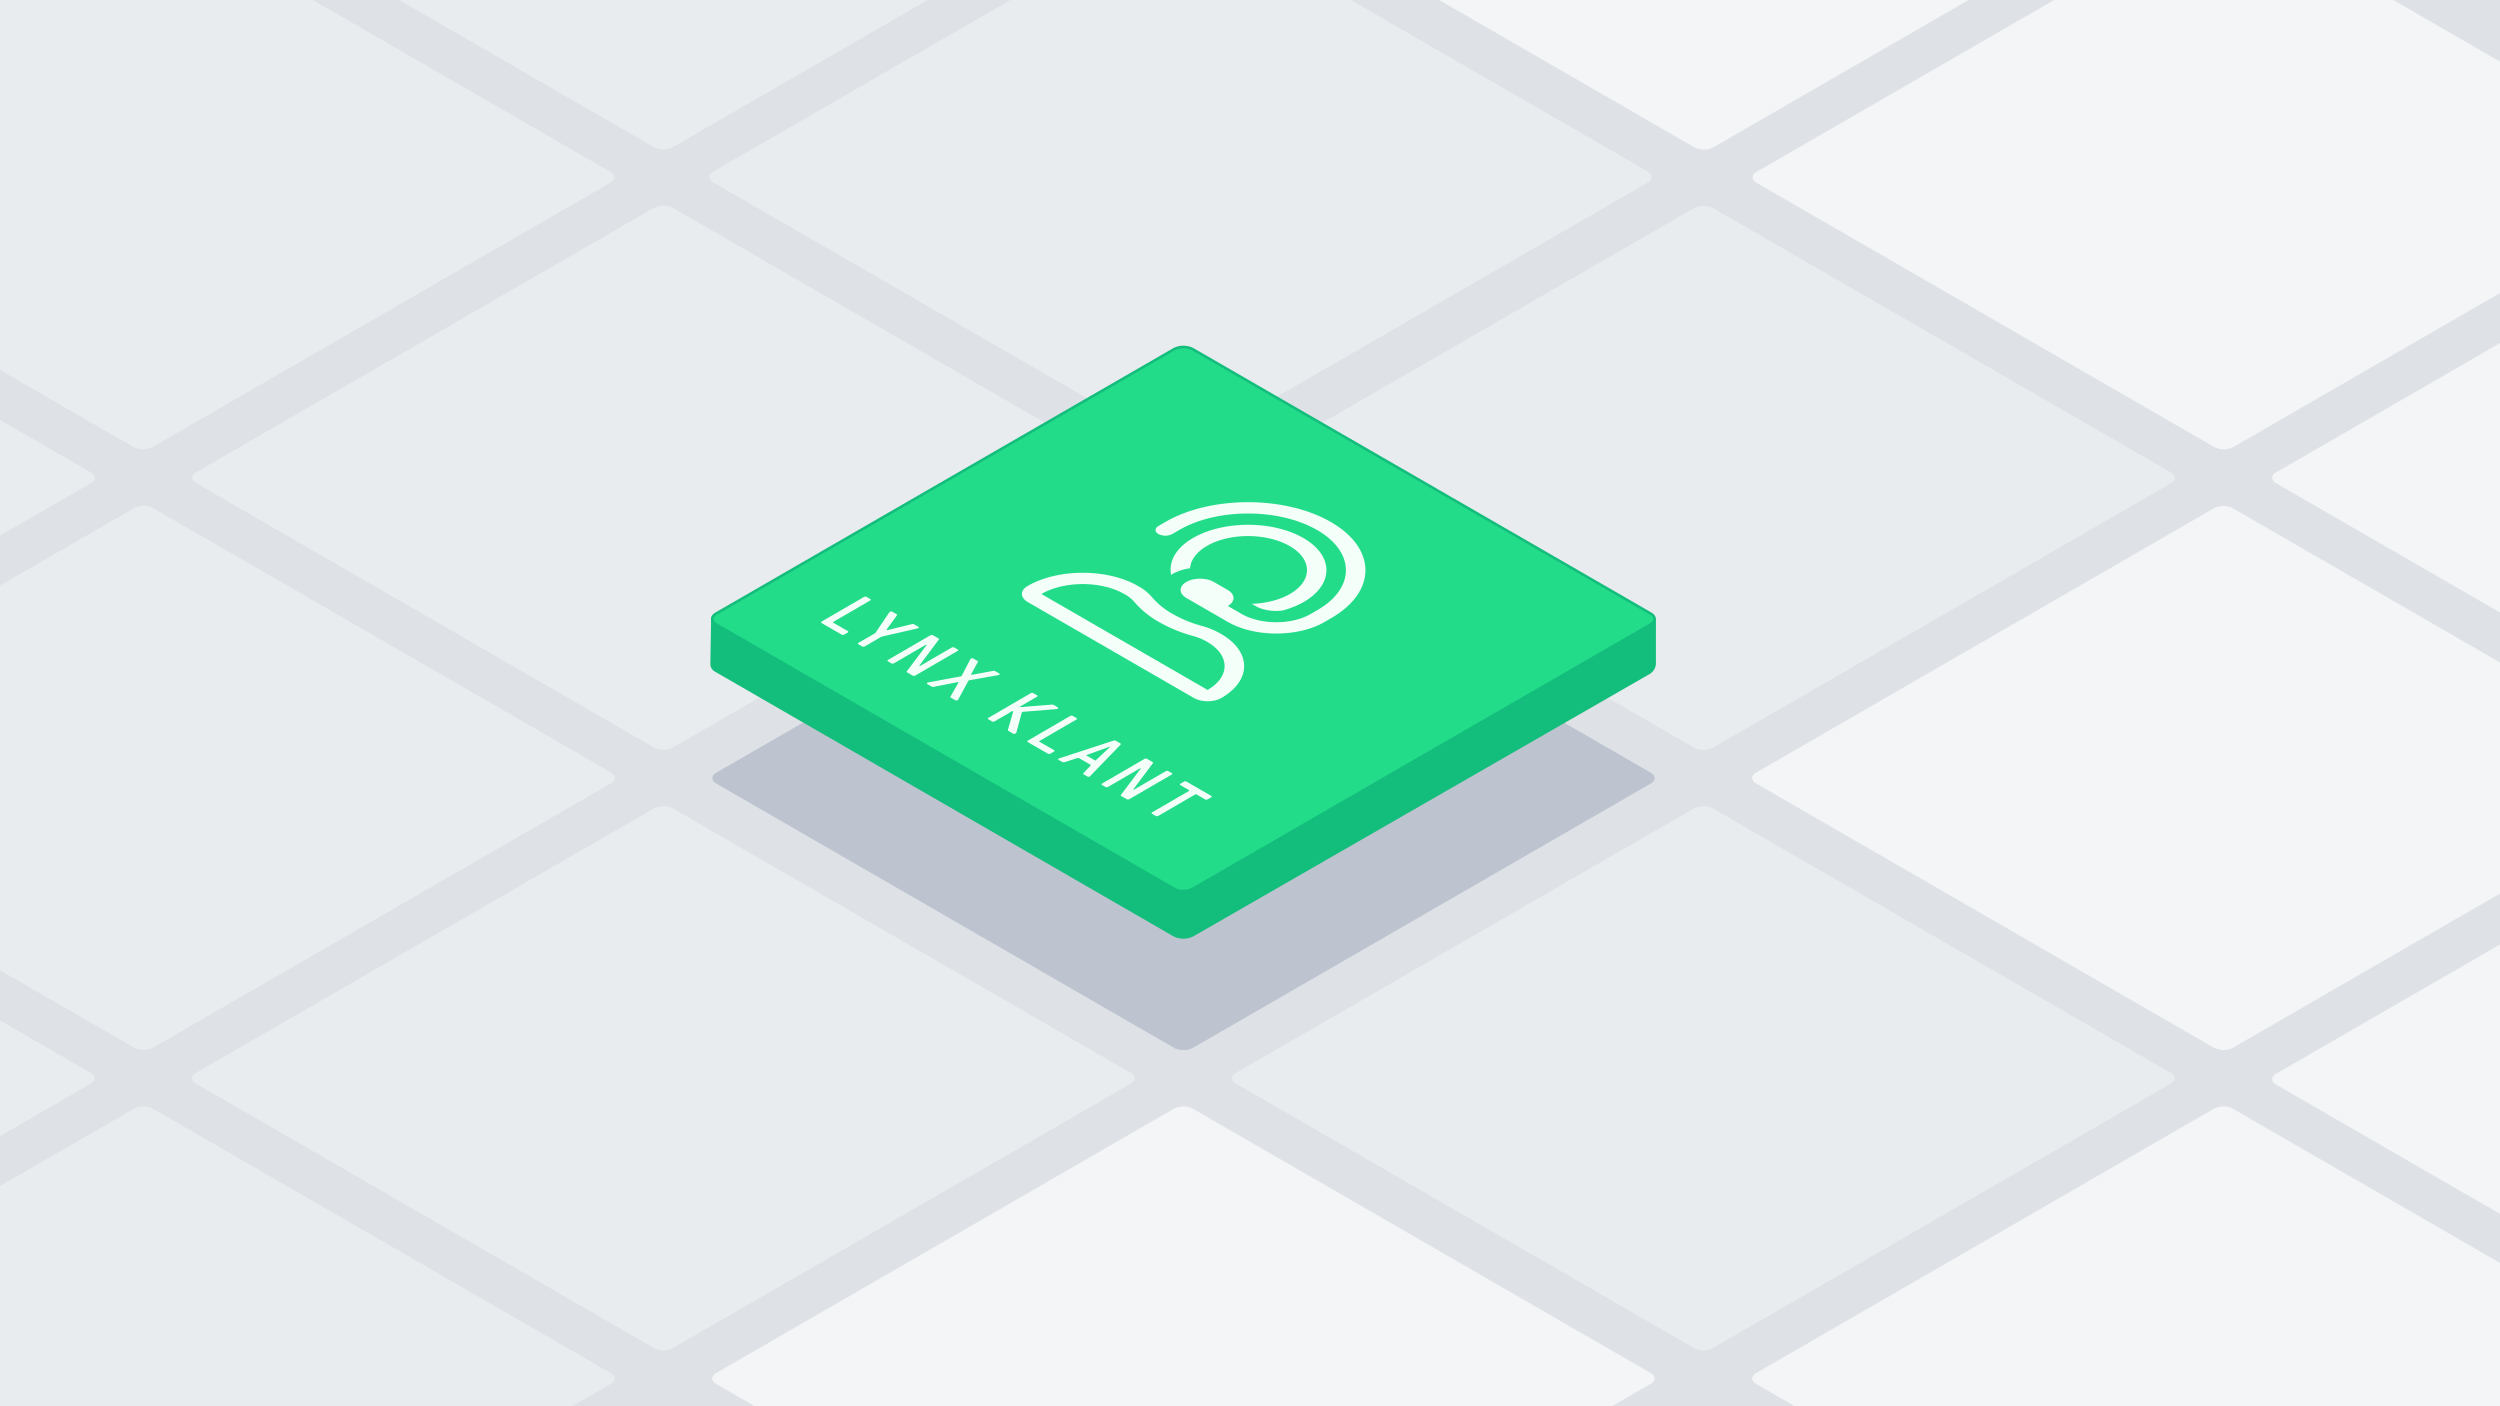
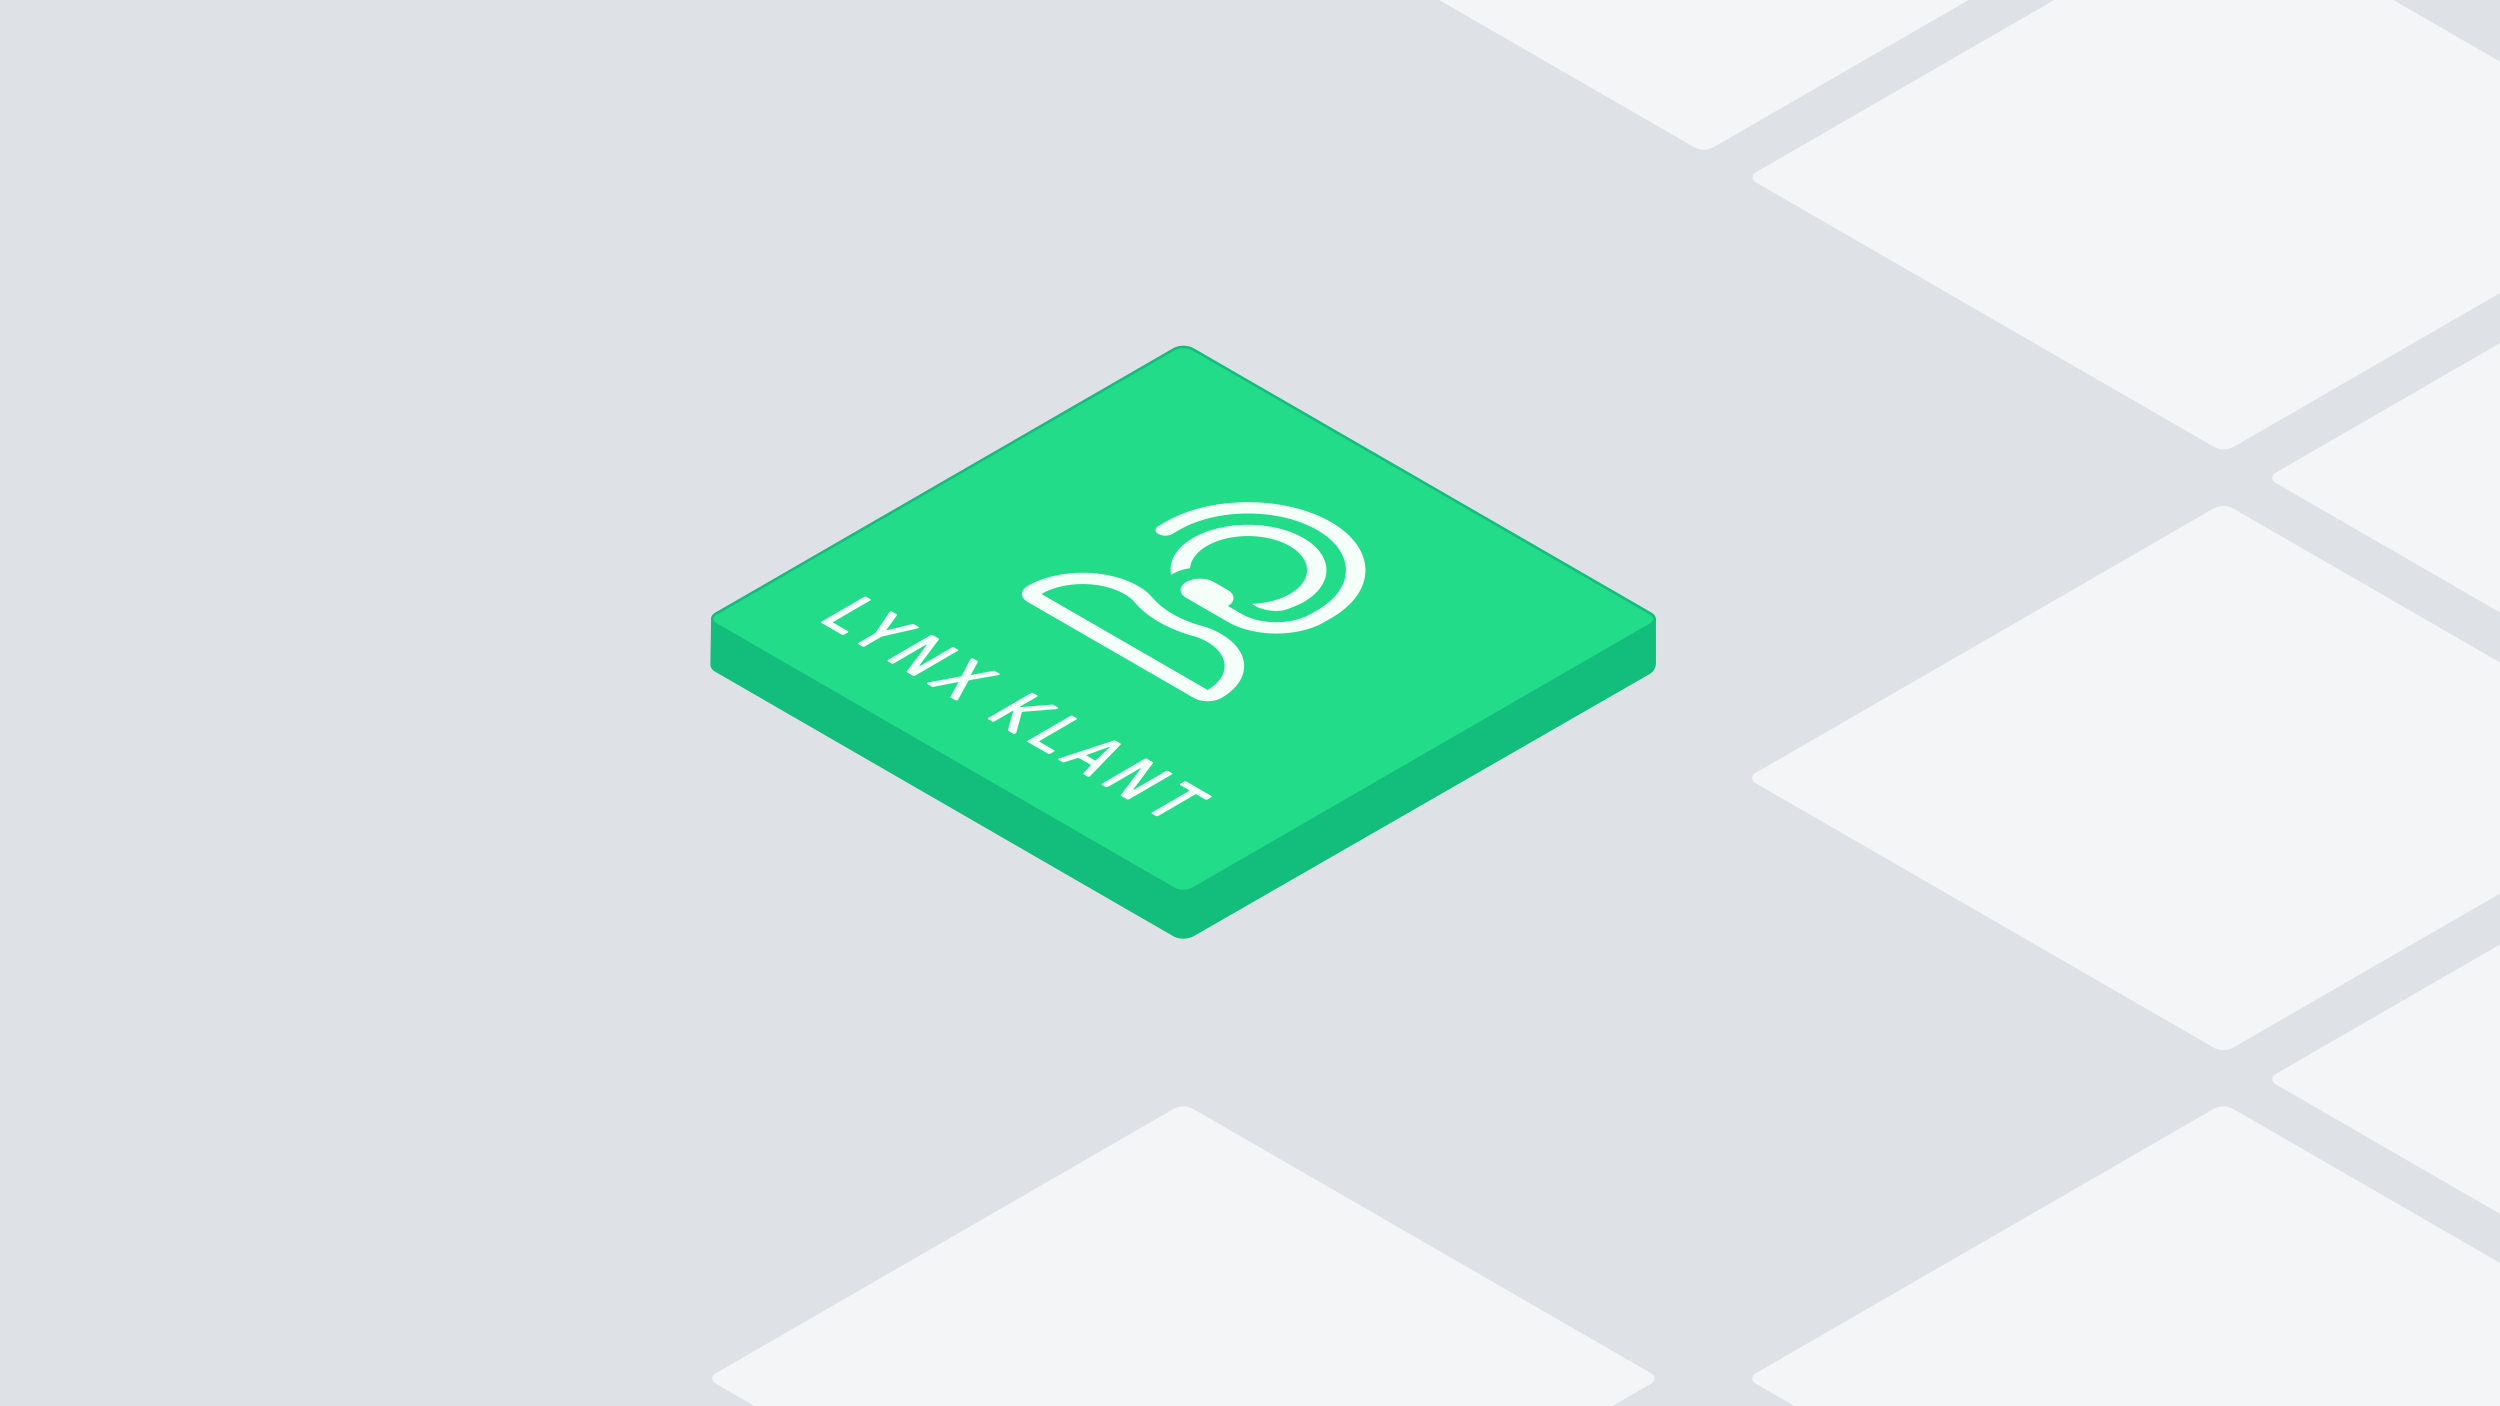
<svg xmlns="http://www.w3.org/2000/svg" xmlns:xlink="http://www.w3.org/1999/xlink" viewBox="0 0 1920 1080">
  <path d="M-23.443-13.187h1966.887v1106.374H-23.443z" fill="#dee2e6" />
-   <path d="M502.274 1035.292a15.986 15.986 0 0 0 14.411 0l351.666-203.035c3.963-2.288 3.963-6.032 0-8.32L516.685 620.9a15.986 15.986 0 0 0-14.411 0L150.608 823.937c-3.963 2.288-3.963 6.032 0 8.32zm-399.357 230.572a15.986 15.986 0 0 0 14.411 0l351.666-203.035c3.963-2.288 3.963-6.032 0-8.32L117.328 851.474a15.986 15.986 0 0 0-14.411 0l-351.667 203.035c-3.963 2.288-3.963 6.032 0 8.32zm-399.362-230.572a15.986 15.986 0 0 0 14.411 0L69.632 832.257c3.963-2.288 3.963-6.032 0-8.32L-282.034 620.9a15.986 15.986 0 0 0-14.411 0l-351.667 203.037c-3.962 2.288-3.962 6.032 0 8.32zM103.089 804.6a15.986 15.986 0 0 0 14.411 0l351.666-203.04c3.963-2.288 3.963-6.032 0-8.32L117.5 390.205a15.986 15.986 0 0 0-14.411 0L-248.577 593.24c-3.963 2.288-3.963 6.032 0 8.32z" fill="#e9ecef" />
  <path d="M1301.35,113.194a15.99,15.99,0,0,0,14.41,0L1667.427-89.841c3.963-2.288,3.963-6.032,0-8.32L1315.76-301.2a15.984,15.984,0,0,0-14.41,0L949.683-98.161c-3.963,2.288-3.963,6.032,0,8.32Z" fill="#f4f5f7" />
-   <path d="M899.49,343.147a15.986,15.986,0,0,0,14.411,0l351.666-203.035c3.963-2.288,3.963-6.032,0-8.32L913.9-71.243a15.986,15.986,0,0,0-14.411,0L547.824,131.792c-3.963,2.288-3.963,6.032,0,8.32Z" fill="#e9ecef" />
-   <path d="M901.713,804.788a15.986,15.986,0,0,0,14.411,0l351.667-203.035c3.963-2.288,3.963-6.032,0-8.32L916.124,390.4a15.986,15.986,0,0,0-14.411,0L550.047,593.433c-3.963,2.288-3.963,6.032,0,8.32Z" fill="#bdc4d0" />
  <path d="M901.641 1265.861a15.984 15.984 0 0 0 14.41 0l351.667-203.035c3.963-2.288 3.963-6.032 0-8.32L916.051 851.471a15.984 15.984 0 0 0-14.41 0l-351.667 203.035c-3.963 2.288-3.963 6.032 0 8.32zm798.719-461.146a15.986 15.986 0 0 0 14.411 0l351.666-203.035c3.963-2.288 3.963-6.032 0-8.32l-351.666-203.035a15.986 15.986 0 0 0-14.411 0L1348.693 593.36c-3.962 2.288-3.962 6.032 0 8.32z" fill="#f4f5f7" />
-   <path d="M1301.105 574.2a15.986 15.986 0 0 0 14.411 0l351.666-203.035c3.963-2.288 3.963-6.032 0-8.32l-351.666-203.031a15.986 15.986 0 0 0-14.411 0L949.438 362.849c-3.962 2.288-3.962 6.032 0 8.32zm-.105 461.087a15.984 15.984 0 0 0 14.41 0l351.67-203.035c3.963-2.288 3.963-6.032 0-8.32L1315.413 620.9a15.984 15.984 0 0 0-14.41 0L949.336 823.932c-3.963 2.288-3.963 6.032 0 8.32z" fill="#e9ecef" />
  <path d="M1700.63 343.381a15.984 15.984 0 0 0 14.41 0l351.667-203.035c3.963-2.288 3.963-6.032 0-8.32L1715.04-71.009a15.984 15.984 0 0 0-14.41 0l-351.667 203.035c-3.963 2.288-3.963 6.032 0 8.32zm-.266 922.48a15.986 15.986 0 0 0 14.411 0l351.666-203.035c3.963-2.288 3.963-6.032 0-8.32l-351.666-203.035a15.986 15.986 0 0 0-14.411 0L1348.7 1054.506c-3.963 2.288-3.963 6.032 0 8.32zM2099.721 1036a15.986 15.986 0 0 0 14.411 0L2465.8 832.964c3.963-2.288 3.963-6.032 0-8.32l-351.668-203.035a15.986 15.986 0 0 0-14.411 0l-351.666 203.035c-3.963 2.288-3.963 6.032 0 8.32zm0-461.852a15.986 15.986 0 0 0 14.411 0L2465.8 371.114c3.963-2.288 3.963-6.032 0-8.32l-351.668-203.035a15.986 15.986 0 0 0-14.411 0l-351.666 203.035c-3.963 2.288-3.963 6.032 0 8.32z" fill="#f4f5f7" />
-   <path d="M502.264 574.057a15.986 15.986 0 0 0 14.411 0l351.666-203.035c3.963-2.288 3.963-6.032 0-8.32L516.675 159.667a15.986 15.986 0 0 0-14.411 0L150.6 362.7c-3.963 2.288-3.963 6.032 0 8.32zM102.637 343.359a15.986 15.986 0 0 0 14.411 0l351.666-203.034c3.963-2.288 3.963-6.032 0-8.32L117.048-71.03a15.986 15.986 0 0 0-14.411 0l-351.666 203.035c-3.963 2.288-3.963 6.032 0 8.32zm399.627-230.351a15.986 15.986 0 0 0 14.411 0L868.341-90.027c3.963-2.288 3.963-6.032 0-8.32L516.675-301.382a15.986 15.986 0 0 0-14.411 0L150.6-98.347c-3.963 2.288-3.963 6.032 0 8.32zm-798.687 461.146a15.984 15.984 0 0 0 14.41 0L69.654 371.119c3.963-2.288 3.963-6.032 0-8.32l-351.667-203.035a15.984 15.984 0 0 0-14.41 0L-648.09 362.8c-3.963 2.288-3.963 6.032 0 8.32z" fill="#e9ecef" />
  <use xlink:href="#B" fill="#13bd7c" />
  <use xlink:href="#B" fill="none" stroke="#13bd7c" stroke-miterlimit="10" stroke-width="2" />
  <use xlink:href="#C" fill="#22dc8a" />
  <use xlink:href="#C" fill="none" stroke="#13bd7c" stroke-miterlimit="10" stroke-width="2" />
  <path d="M668.3 460.01a.608.608 0 0 1 .007 1.15l-28.367 16.485c-.3.173-.3.4 0 .575l11.122 6.421a.608.608 0 0 1 .006 1.15l-2.715 1.578a2.193 2.193 0 0 1-1.979 0l-15.342-8.858a.607.607 0 0 1-.013-1.147l32.566-18.925a2.19 2.19 0 0 1 1.985 0zm99.071 57.198c.5.288.5.745.057 1a3.372 3.372 0 0 1-1.093.347l-21.756 3.845a2.322 2.322 0 0 0-.59.173 1.413 1.413 0 0 0-.348.431l-7.691 14.136a1.282 1.282 0 0 1-.537.6 1.865 1.865 0 0 1-1.782 0l-3.378-1.95c-.447-.258-.5-.457-.2-.977l5.93-10.406c.2-.343.195-.461.1-.516s-.306-.059-.9.055l-17.895 3.5a2.087 2.087 0 0 1-1.687-.114l-3.377-1.95c-.5-.287-.5-.745-.057-1a3.2 3.2 0 0 1 1.087-.342l24.329-4.531a2.824 2.824 0 0 0 .743-.2.947.947 0 0 0 .3-.342l6.561-12.615a1.6 1.6 0 0 1 .594-.634 1.936 1.936 0 0 1 1.732.03l3.179 1.835c.447.258.5.458.2.974l-5.045 9.263c-.094.173-.144.372-.042.431a1.709 1.709 0 0 0 .738-.029l15.976-2.953a2.066 2.066 0 0 1 1.681.111zm-31.929-18.434a.608.608 0 0 1 .006 1.15l-32.566 18.925a2.193 2.193 0 0 1-1.979 0l-4.118-2.378c-.549-.317-.6-.575-.21-1.091l14.845-19.67c.24-.317.239-.428.092-.512a.627.627 0 0 0-.591.055l-24.377 14.166a2.19 2.19 0 0 1-1.979 0l-2.535-1.464a.605.605 0 0 1-.007-1.143l32.566-18.925a2.189 2.189 0 0 1 1.98 0l4.124 2.381c.549.317.6.571.2 1.087l-14.641 19.559c-.246.314-.246.432-.1.516a.652.652 0 0 0 .6-.059l24.174-14.048a2.19 2.19 0 0 1 1.985 0zm-30.194-17.432c.447.258.552.722.063 1.006a4.264 4.264 0 0 1-1.187.4l-27.146 6.219-12.878 7.489a2.188 2.188 0 0 1-1.972 0l-2.784-1.608a.6.6 0 0 1-.007-1.142l12.883-7.487 10.648-15.744a2.093 2.093 0 0 1 .7-.686 1.946 1.946 0 0 1 1.731.03l3.275 1.891c.447.258.551.545.2.977l-7.761 10.723c-.2.229-.246.372-.048.487a1.058 1.058 0 0 0 .84-.03l18.487-4.53a2.051 2.051 0 0 1 1.687.114zm121.418 70.1a.607.607 0 0 1 0 1.146L798.3 569.073c-.3.174-.3.4 0 .575l11.122 6.422a.608.608 0 0 1 .007 1.15l-2.715 1.578a2.19 2.19 0 0 1-1.979 0l-15.343-8.858a.606.606 0 0 1-.013-1.146l32.566-18.926a2.193 2.193 0 0 1 1.986 0zm103.489 59.749a.607.607 0 0 1 0 1.147l-2.715 1.578a2.19 2.19 0 0 1-1.973 0l-6.557-3.786a1.015 1.015 0 0 0-.993 0l-28.373 16.488a2.187 2.187 0 0 1-1.979 0l-2.727-1.574a.607.607 0 0 1-.012-1.147l28.374-16.491c.3-.173.3-.4 0-.575l-6.6-3.812a.606.606 0 0 1-.013-1.146l2.715-1.578a2.19 2.19 0 0 1 1.985 0zM899.859 593.7a.609.609 0 0 1 .007 1.151L867.3 613.776a2.19 2.19 0 0 1-1.979 0L861.2 611.4c-.55-.318-.6-.576-.21-1.092l14.844-19.669c.24-.317.24-.428.093-.513a.629.629 0 0 0-.592.056l-24.376 14.166a2.192 2.192 0 0 1-1.98 0l-2.534-1.463a.605.605 0 0 1-.007-1.143l32.566-18.925a2.19 2.19 0 0 1 1.979 0l4.125 2.381c.549.317.6.572.2 1.088l-14.641 19.559c-.247.313-.246.431-.1.516a.653.653 0 0 0 .6-.059l24.174-14.048a2.193 2.193 0 0 1 1.986 0zm-62.459 2.183a2.647 2.647 0 0 1-.69.571 1.715 1.715 0 0 1-1.534-.084l-2.88-1.663a.587.587 0 0 1-.2-.977l5.365-5.647c.342-.317.194-.689-.253-.947l-8.243-4.759a2.113 2.113 0 0 0-1.636-.144l-9.732 3.126a2.244 2.244 0 0 1-1.687-.114l-2.88-1.663c-.5-.287-.5-.685-.151-.888a4.377 4.377 0 0 1 .984-.4l41.36-13.5a2.118 2.118 0 0 1 1.68.111l3.48 2.009c.447.258.544.66.2.977zm3.35-12.013a.732.732 0 0 0 .942-.089l10.534-9.864c.151-.14.2-.225.093-.284l-.1-.055c-.1-.059-.243-.03-.49.055l-17 6.134c-.5.177-.444.376-.15.545l6.161 3.558m-28.478-40.744c.894.516.256 1.353-1.029 1.463l-25.285 2.039a2.031 2.031 0 0 0-.89.229.7.7 0 0 0-.341.427l-4.078 15.025a1.753 1.753 0 0 1-2.667 1.032l-3.272-1.891c-.645-.372-.647-.718-.554-1.12l3.882-13.588c.1-.4.048-.545-.1-.63a.722.722 0 0 0-.693.114l-13.422 7.8a2.187 2.187 0 0 1-1.979 0l-2.733-1.578a.605.605 0 0 1-.006-1.143l32.566-18.925a2.19 2.19 0 0 1 1.979 0l2.732 1.578a.608.608 0 0 1 .007 1.15l-12.879 7.476c-.247.144-.342.258-.144.373a3.23 3.23 0 0 0 1.527.029l22.964-1.836a2.5 2.5 0 0 1 1.586.343zm77.409-132.992c-2.937-1.695-2.952-4.445-.034-6.141l5.284-3.071c34.957-20.315 92.015-20.315 127.208 0s35.378 53.369.421 73.684l-5.284 3.071c-20.425 11.84-53.657 11.84-74.216 0l-31.9-18.42c-5.867-3.388-5.9-8.894-.069-12.282s15.337-3.388 21.2 0l10.637 6.141c5.868 3.387 5.9 8.887.063 12.279l10.637 6.141c14.684 8.456 38.416 8.46 53.011 0l5.284-3.07c29.128-16.927 28.973-44.478-.346-61.405s-76.882-16.927-106.009 0l-5.284 3.071a11.684 11.684 0 0 1-10.603.002zm100.901 9.293c-17.838-10.285-46.208-10.285-63.627-.162-8.189 4.759-12.514 10.911-12.968 17.144a38.871 38.871 0 0 0-13.537 4.428c-.393.228-.665.5-1.02.733-1.979-10.115 3.422-20.606 16.774-28.365 23.324-13.555 61.323-13.559 84.806 0s23.6 35.568.276 49.123a71.069 71.069 0 0 1-16.159 6.521c-7.275.98-15.23-.173-20.931-3.45l-2.854-1.648c10.733-.387 21.3-2.909 29.447-7.645 17.421-10.124 17.326-26.557-.207-36.679zm-52.765 67.461c23.483 13.558 23.6 35.568.27 49.126-5.829 3.388-15.324 3.388-21.192 0l-127.629-73.686c-5.867-3.388-5.9-8.891-.075-12.279 23.33-13.551 61.329-13.554 84.8 0l1.577.91a36.2 36.2 0 0 1 9.534 8.1 59.365 59.365 0 0 0 15.541 12.477 95.567 95.567 0 0 0 21.567 8.947 63.056 63.056 0 0 1 14.038 5.5zm-137.99-30.7l127.636 73.683c17.469-10.174 17.376-26.673-.207-36.847l-1.565-.9a45.92 45.92 0 0 0-10.07-3.86 113.7 113.7 0 0 1-25.56-10.6 70.161 70.161 0 0 1-18.366-14.764 26.016 26.016 0 0 0-6.685-5.8l-1.577-.911c-17.615-10.148-46.1-10.148-63.608 0" fill="#f5fffa" />
  <defs>
    <path id="B" d="M901.64,718.2a16.025,16.025,0,0,0,14.419.013l350.366-201.438a8.6,8.6,0,0,0,4.316-7.458V475.486a.141.141,0,0,0-.078-.127L916.248,293.449a18.134,18.134,0,0,0-14.784.039L564.139,468.878a96.769,96.769,0,0,1-15.395,6.078l-1.294.361a.476.476,0,0,0-.34.378l-.55,34.176a5.535,5.535,0,0,0,2.768,4.921Z" />
    <path id="C" d="M901.64,682.593a15.986,15.986,0,0,0,14.411,0l351.667-203.034c3.963-2.288,3.963-6.033,0-8.321L916.051,268.2a15.986,15.986,0,0,0-14.411,0L549.974,471.238c-3.963,2.288-3.963,6.033,0,8.321Z" />
  </defs>
</svg>